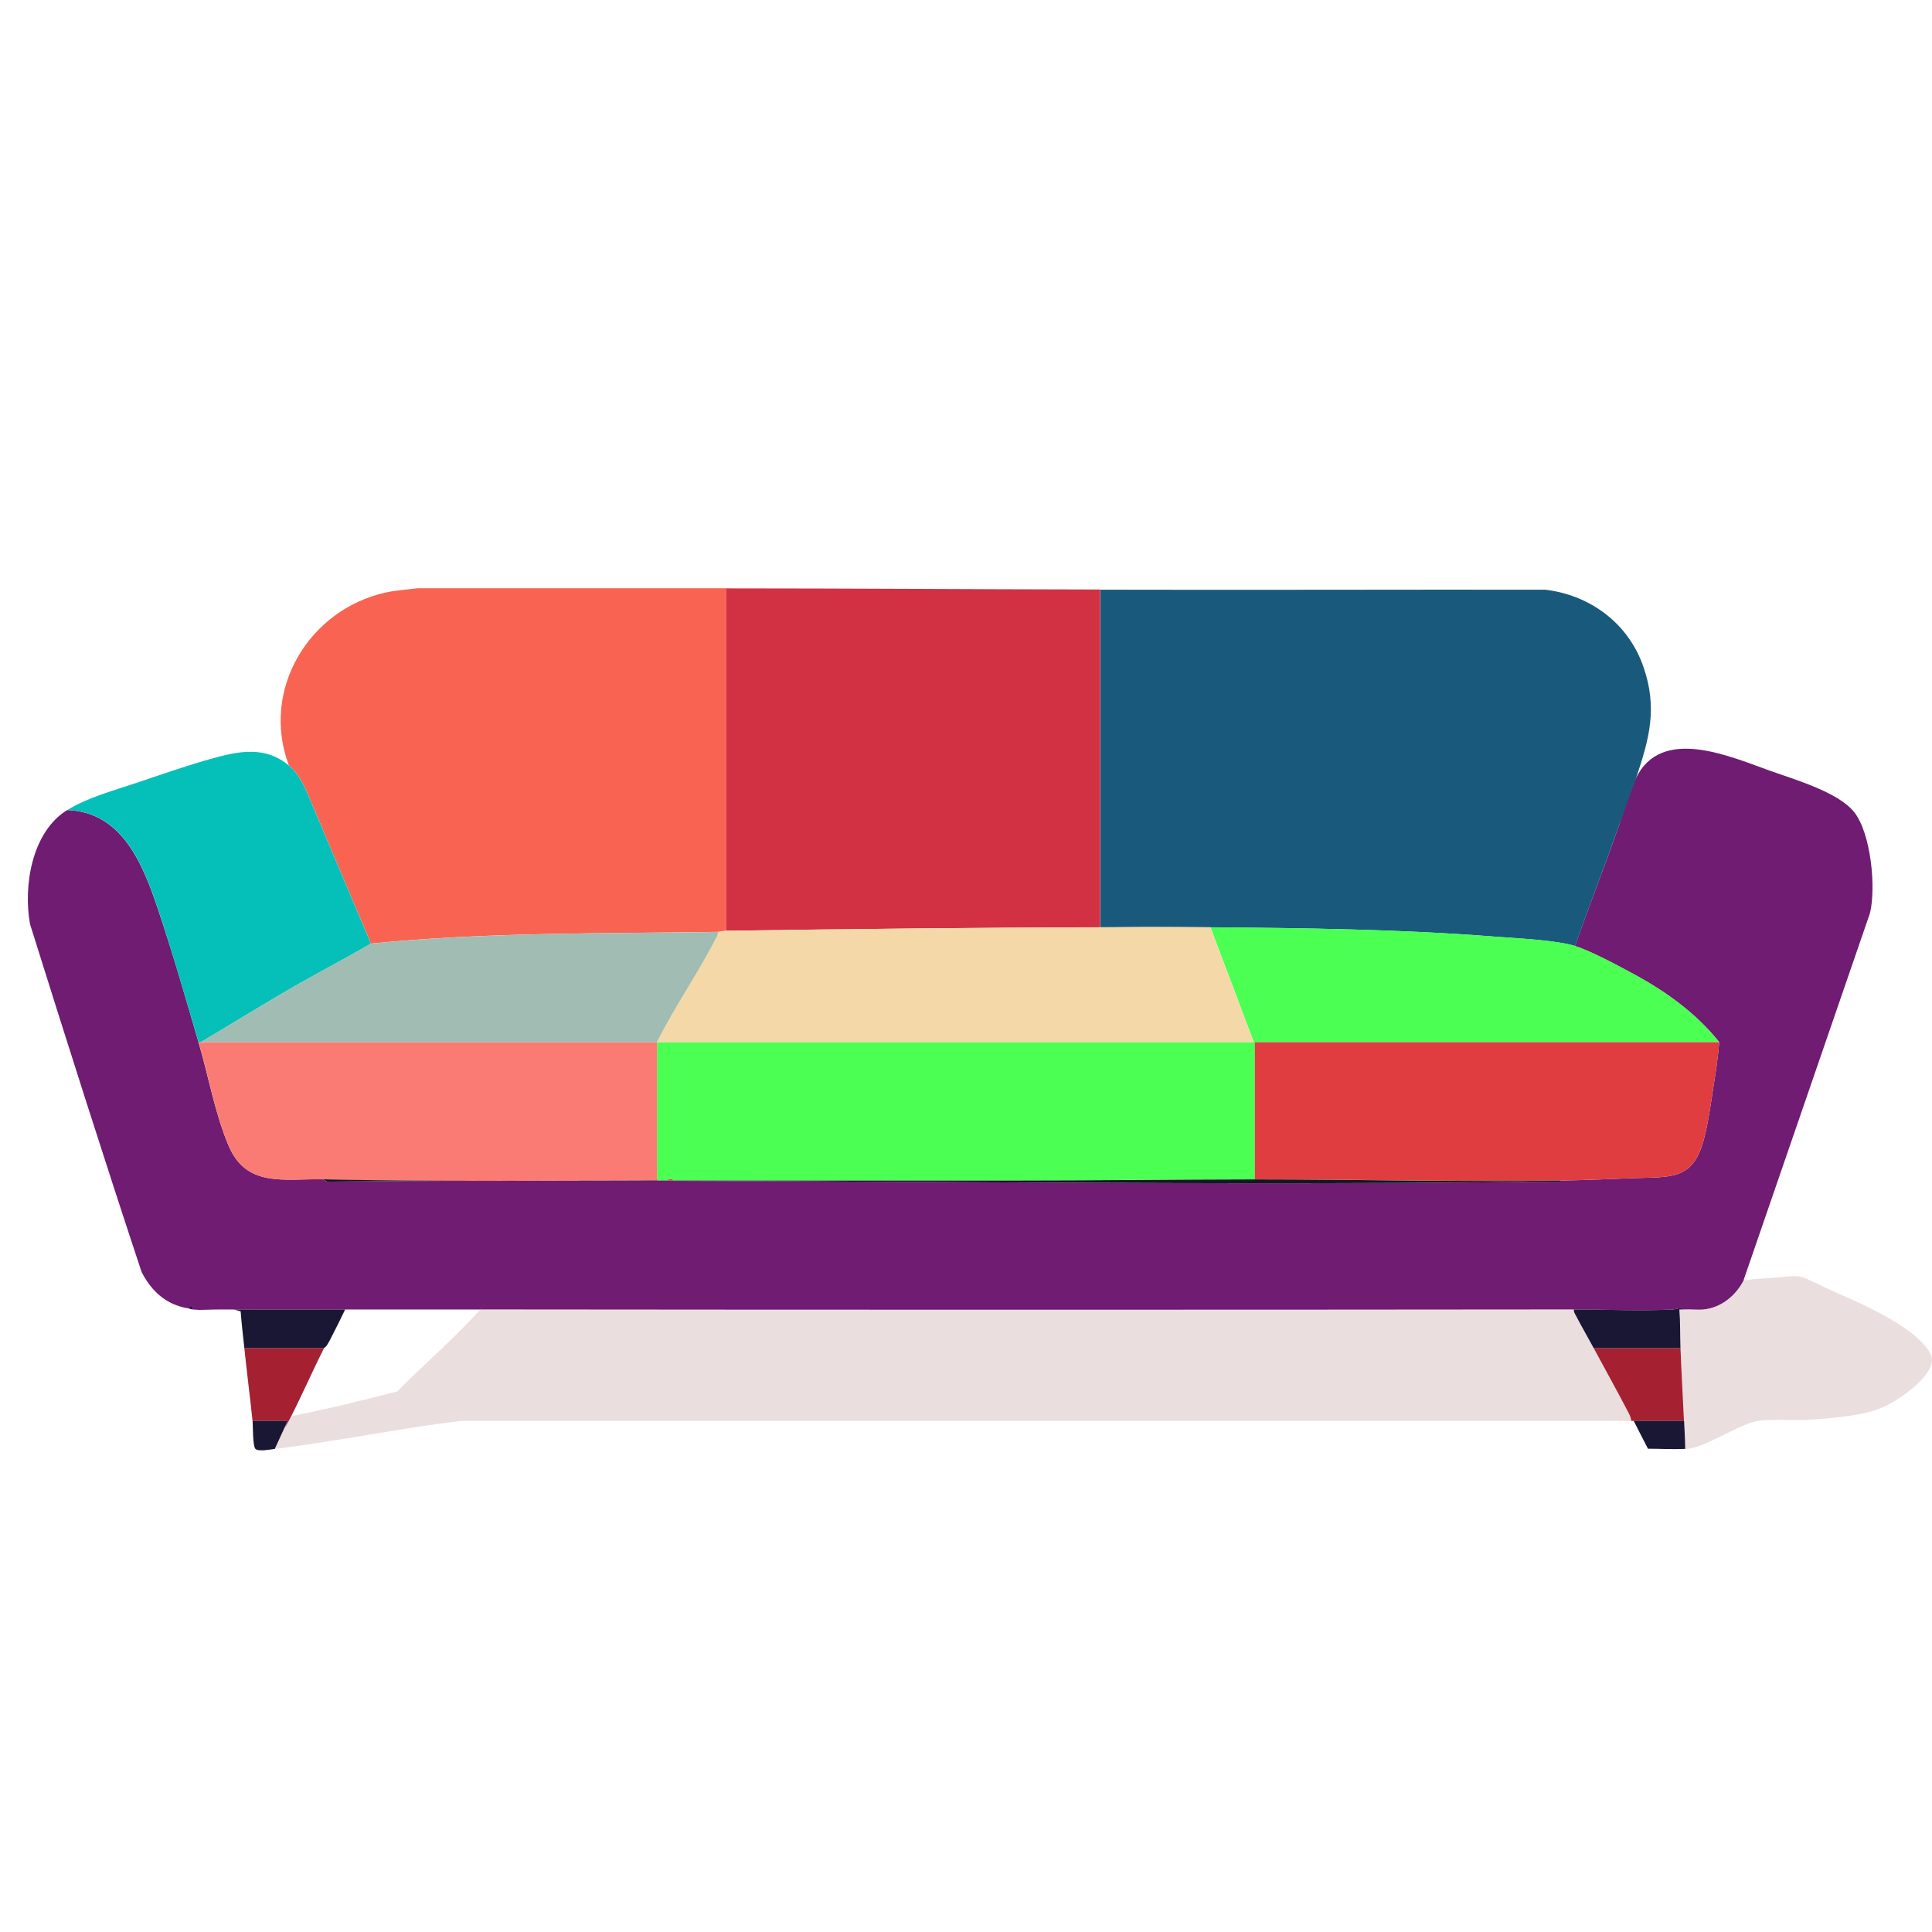
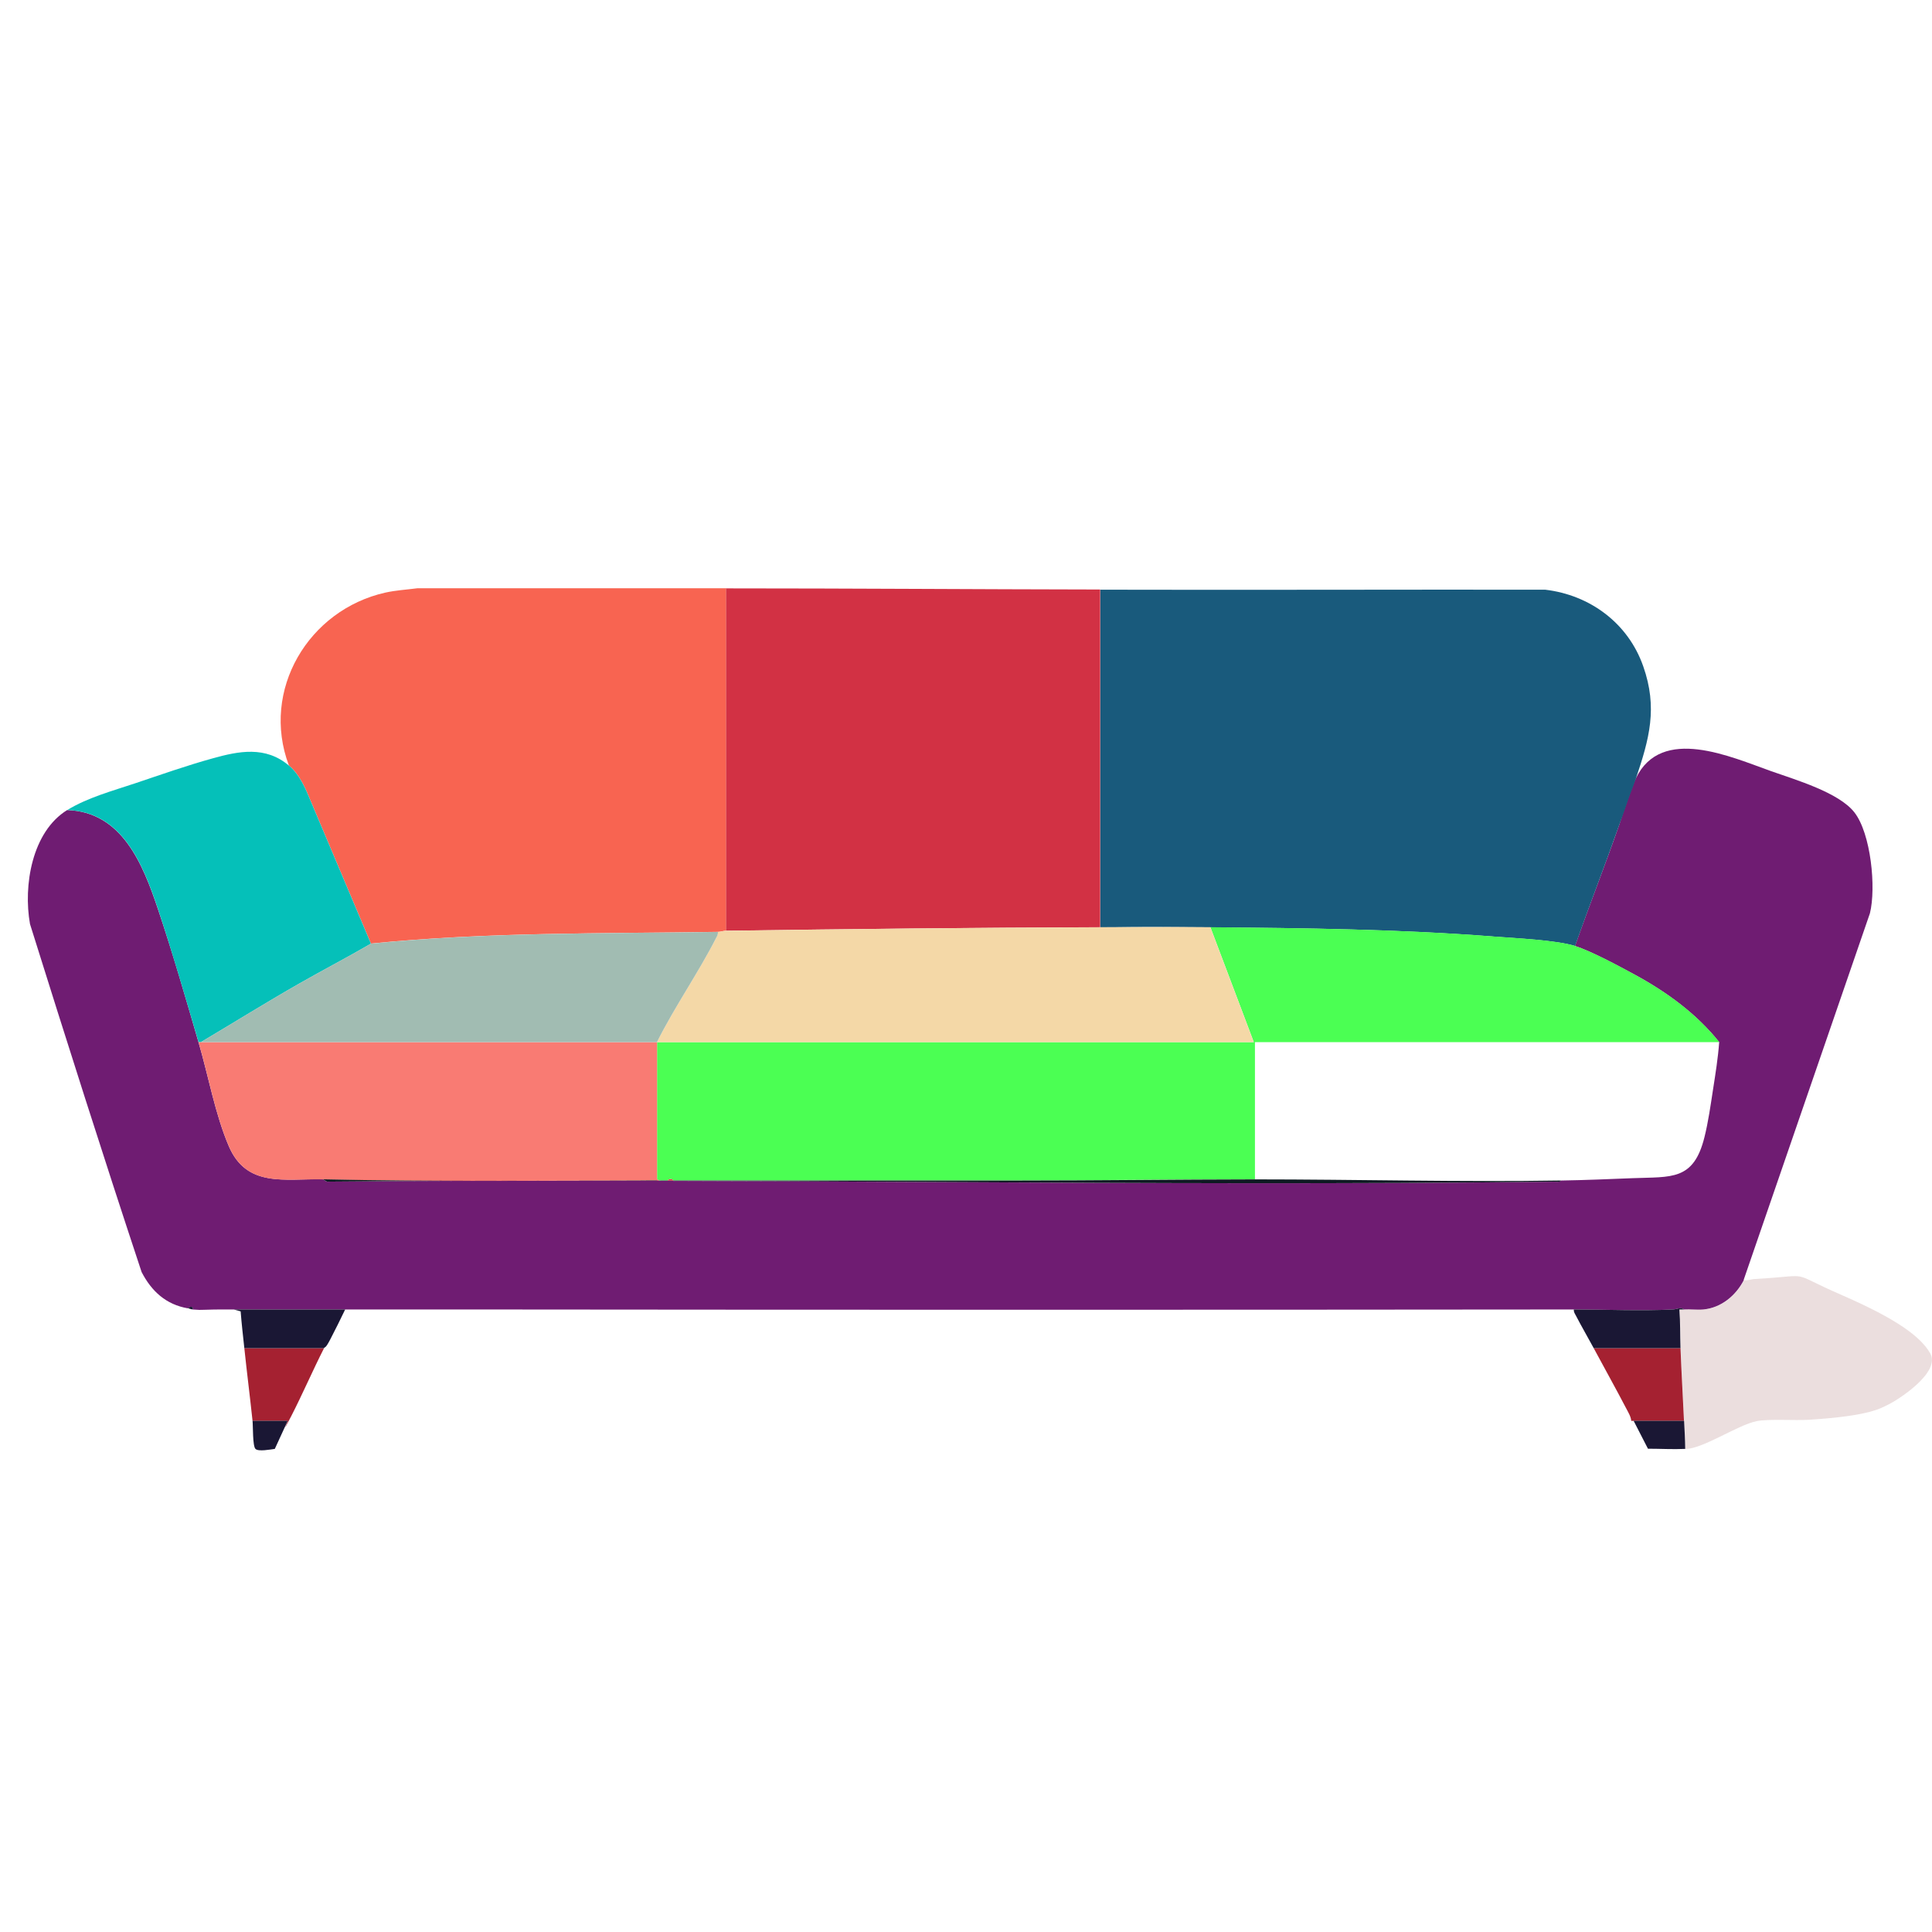
<svg xmlns="http://www.w3.org/2000/svg" id="Layer_1" version="1.1" viewBox="0 0 2048 2048">
  <defs>
    <style>
      .st0 {
        fill: none;
      }

      .st1 {
        fill: #1a1734;
      }

      .st2 {
        fill: #f4d8a7;
      }

      .st3 {
        fill: #05c0b9;
      }

      .st4 {
        fill: #df3d40;
      }

      .st5 {
        fill: #a52131;
      }

      .st6 {
        fill: #ba8f92;
      }

      .st6, .st7 {
        isolation: isolate;
        opacity: .3;
      }

      .st7 {
        fill: #ba8f91;
      }

      .st8 {
        fill: #0e1a22;
      }

      .st9 {
        fill: #a1bcb2;
      }

      .st10 {
        fill: #6f1c72;
      }

      .st11 {
        fill: #d23144;
      }

      .st12 {
        fill: #4bff53;
      }

      .st13 {
        fill: #f86451;
      }

      .st14 {
        fill: #f97b73;
      }

      .st15 {
        fill: #195a7c;
      }
    </style>
  </defs>
  <rect class="st0" width="2048" height="2048" />
  <g>
    <path class="st10" d="M1848.5,1357c-8.5,16.4-23.9,29.3-42.9,31.1-6.6.6-13.8-.4-20.5,0-3.1-3-8,0-11.8,0-34.7,1.7-70.6,0-105,0-386.9.4-773.9.4-1160.8,0h-141.7c-39.3,0-79.4.2-118.1,0-38.7-.2-29.8,1.1-43.5,0,1-3.4-2.9-3.6-5-1.2-23.2-4-38.5-18-49.1-38.5-40.6-122.5-79.7-245.7-118.3-368.9-7.3-40.8,2.1-97.8,39.4-120.8,58.3,1.9,80.3,57.7,96.1,104.6,15.5,46.1,29.5,94.6,43.1,141.4,10.4,35.4,17.6,76.3,32.1,110.2,19,44.4,59.4,34.3,99.7,35.2l4.3,2.5c433.6-4.1,867.6,5.3,1301.3,0,2.1,0,5.5.7,6.8-1.2,25.4-.4,51.2-1.5,76.4-2.5,40.8-1.6,64.3,2.9,75.8-43.5,4-15.9,6.6-34.3,9.1-50.6,2.6-16.7,5.3-33.4,6.5-50.1-24.1-30.2-55.7-53.1-89.5-71.5-16.3-8.8-46.6-25.2-63.4-30.4,15.3-43.2,32.1-86,47.2-129.3,4.7-15.3,14-41.4,17.4-48.5,27.2-56.3,100.8-22.6,143.5-7.5,25.7,9.1,71.6,22.5,88.1,43.6,17.6,22.5,23.2,80,16.5,107l-133.9,388.8h0,.3Z" />
    <path class="st15" d="M1734.2,825.1c-2.9,8.6-7,18.4-9.9,27.3-3,8.9-5,14.2-7.5,21.1-15.2,43.2-31.9,86-47.2,129.3-19.9-6.2-62.9-8.2-85.1-9.9-99.3-7.8-201.6-9.1-301.4-9.9s-77.9,0-116.8,0v-357.9c157.2.4,314.4-.2,471.6,0,47.6,5.6,88,35.5,104,81.2,15.5,44.1,6.5,76.7-7.8,119.1h0v-.3Z" />
    <path class="st13" d="M769.8,623.7v362.9c-3.2,0-5.8,1.2-8.7,1.2-122.5,1.9-245.6.2-367.9,12.4l-68.1-161.2c-4.6-10.1-10.3-20.5-18.9-27.7-30-79.8,20.9-164.8,102.2-183.1,11.3-2.5,22.5-3.1,33.9-4.6,109.1,0,218.4,0,327.5,0h0Z" />
-     <path class="st7" d="M1668.3,1388.1c-.4,2.6.9,4.1,2,6.1,6.2,11.8,12.9,23.2,19.1,34.9,11.3,21.1,23.1,42.1,34.2,63.4,2.2,4.2,5.1,8.8,5.6,13.7H488.3c-65.9,8.1-131.1,21.6-197,29.8l13.7-29.8c1-1.5,3-3.5,3.7-5,37.7-7.3,75.1-16.7,112.4-26.2,27.2-27.7,57.2-53.2,83.5-81.9,26.3-28.7,3.1-2.6,3.1-5,386.9.4,773.9.4,1160.8,0h-.2Z" />
    <path class="st11" d="M1166.2,625v357.9c-132.1.4-264.3,1.9-396.5,3.7v-362.9c132.1,0,264.6,1,396.5,1.2h0Z" />
    <path class="st3" d="M306.2,811.4c8.6,7.2,14.3,17.6,18.9,27.7l68.1,161.2c-24.7,14.4-50.5,27.8-75.4,42-35.3,20.1-69.8,41.6-104.8,62.4h-2.5c-13.8-46.7-27.7-95.2-43.1-141.4-15.8-47-37.8-102.8-96.1-104.6,21.6-13.3,48.3-20.4,72.7-28.6,24.4-8.2,54.8-18.9,81.8-26.3,27-7.5,55.6-13.4,80.5,7.8h-.1v-.2Z" />
    <path class="st6" d="M1786.4,1536c0-9.9-.7-19.9-1.2-29.8-1.2-25.6-2.7-51.5-3.7-77.1-.5-13.7,0-27.3-1.2-41h5c6.7-.4,13.9.6,20.5,0,19-1.7,34.4-14.5,42.9-31.1,4.1.6,7.8-1.1,11.8-1.2,64.3-3.7,32.4-8.8,91.6,16.9,59.2,25.7,83.8,44.5,93.8,61.5,12.6,21.1-36.8,51.3-44.2,54.7s-18.1,12-84,16.1c-15.3,1-42.8-1.1-55.7,1.5-20.4,4.2-55.2,28.6-75.4,29.6h-.2Z" />
    <path class="st5" d="M1781.4,1429.1c1,25.6,2.5,51.5,3.7,77.1h-55.9c-.4-4.8-3.4-9.4-5.6-13.7-11.1-21.3-22.9-42.3-34.2-63.4h92Z" />
    <path class="st5" d="M343.5,1429.1c-11.9,23.4-22.7,48.5-34.8,72.1s-2.7,3.5-3.7,5h-37.3c-2.7-25.6-6-51.3-8.7-77.1h84.5Z" />
    <path class="st1" d="M365.9,1388.1c-5.2,10.7-10.4,21.4-15.9,31.9s-5.3,7.1-6.5,9.1h-84.5c-1.4-12.9-2.9-26-3.9-39l-7.3-2c38.7.2,78.8,0,118.1,0Z" />
    <path class="st1" d="M1785.2,1506.1c.5,9.9,1.1,19.9,1.2,29.8-13,.6-26.5-.2-39.5-.2l-15.2-29.6h53.5Z" />
    <path class="st1" d="M305,1506.1l-13.7,29.8c-4.6.6-17.4,3.1-20.5,0s-2.5-24.2-3.1-29.8h37.3Z" />
    <path class="st1" d="M199.3,1386.8c2.1-2.4,6-2.1,5,1.2-2.2,0-3.5-1-5-1.2Z" />
    <path class="st12" d="M1669.6,1002.8c16.9,5.2,47.1,21.5,63.4,30.4,33.8,18.4,65.4,41.3,89.5,71.5h-492.2v145.4c-83.9,0-168.3,1.2-252.3,1.2h-1.2c-120.9,0-242,0-362.9,0-.9-2-5.3-2-6.2,0h-8.7l-2.5-1.2v-145.4h632.6l-46-121.8c99.8.9,202.1,2.1,301.4,9.9,22.2,1.7,65.4,3.7,85.1,9.9h0Z" />
-     <path class="st4" d="M1822.4,1104.7c-1.1,16.8-3.9,33.6-6.5,50.1-2.5,16.3-5.1,34.7-9.1,50.6-11.6,46.4-35,41.9-75.8,43.5-25.2,1-51.1,2.1-76.4,2.5-108,1.6-216.7-1.4-324.4-1.2v-145.4h492.2Z" />
    <path class="st14" d="M213,1104.7h483.5v146.7c-117.9,0-236.4,1.5-354.2-1.2-40.3-.9-80.7,9.2-99.7-35.2-14.5-33.8-21.7-74.8-32.1-110.2h2.5Z" />
    <path class="st1" d="M1785.2,1388.1h-5c1.1,13.7.7,27.3,1.2,41h-92c-6.3-11.7-13-23.1-19.1-34.9-1.1-2-2.2-3.6-2-6.1,34.4,0,70.5,1.7,105,0,3.7,0,8.7-3,11.8,0h0Z" />
    <path class="st8" d="M696.5,1251.4h17.4c120.9,0,242,0,362.9,0h1.2c84,0,168.4-1.1,252.3-1.2,107.6,0,216.4,2.9,324.4,1.2-1.2,2.1-4.7,1.2-6.8,1.2-433.6,5.3-867.6-4.1-1301.3,0l-4.3-2.5c117.8,2.7,236.3,1.1,354.2,1.2h0,0Z" />
    <path class="st2" d="M1166.2,982.9c38.9,0,77.9-.4,116.8,0l46,121.8h-632.6c18.9-37.7,43.7-73.2,62.8-110.6,1-2,2-3.9,1.9-6.2,2.9,0,5.5-1.2,8.7-1.2,132.1-1.9,264.3-3.4,396.5-3.7h-.1Z" />
    <path class="st9" d="M761.1,987.9c0,2.4-.7,4.2-1.9,6.2-19,37.3-44,73-62.8,110.6H213c34.9-20.8,69.5-42.3,104.8-62.4,25-14.3,50.7-27.6,75.4-42,122.3-12.2,245.3-10.6,367.9-12.4h0Z" />
    <path class="st4" d="M713.9,1251.4h-6.2c.9-2,5.3-2,6.2,0Z" />
    <path class="st4" d="M698.9,1251.4h-2.5v-1.2l2.5,1.2Z" />
    <path class="st4" d="M1078,1251.4h-1.2,1.2Z" />
  </g>
</svg>